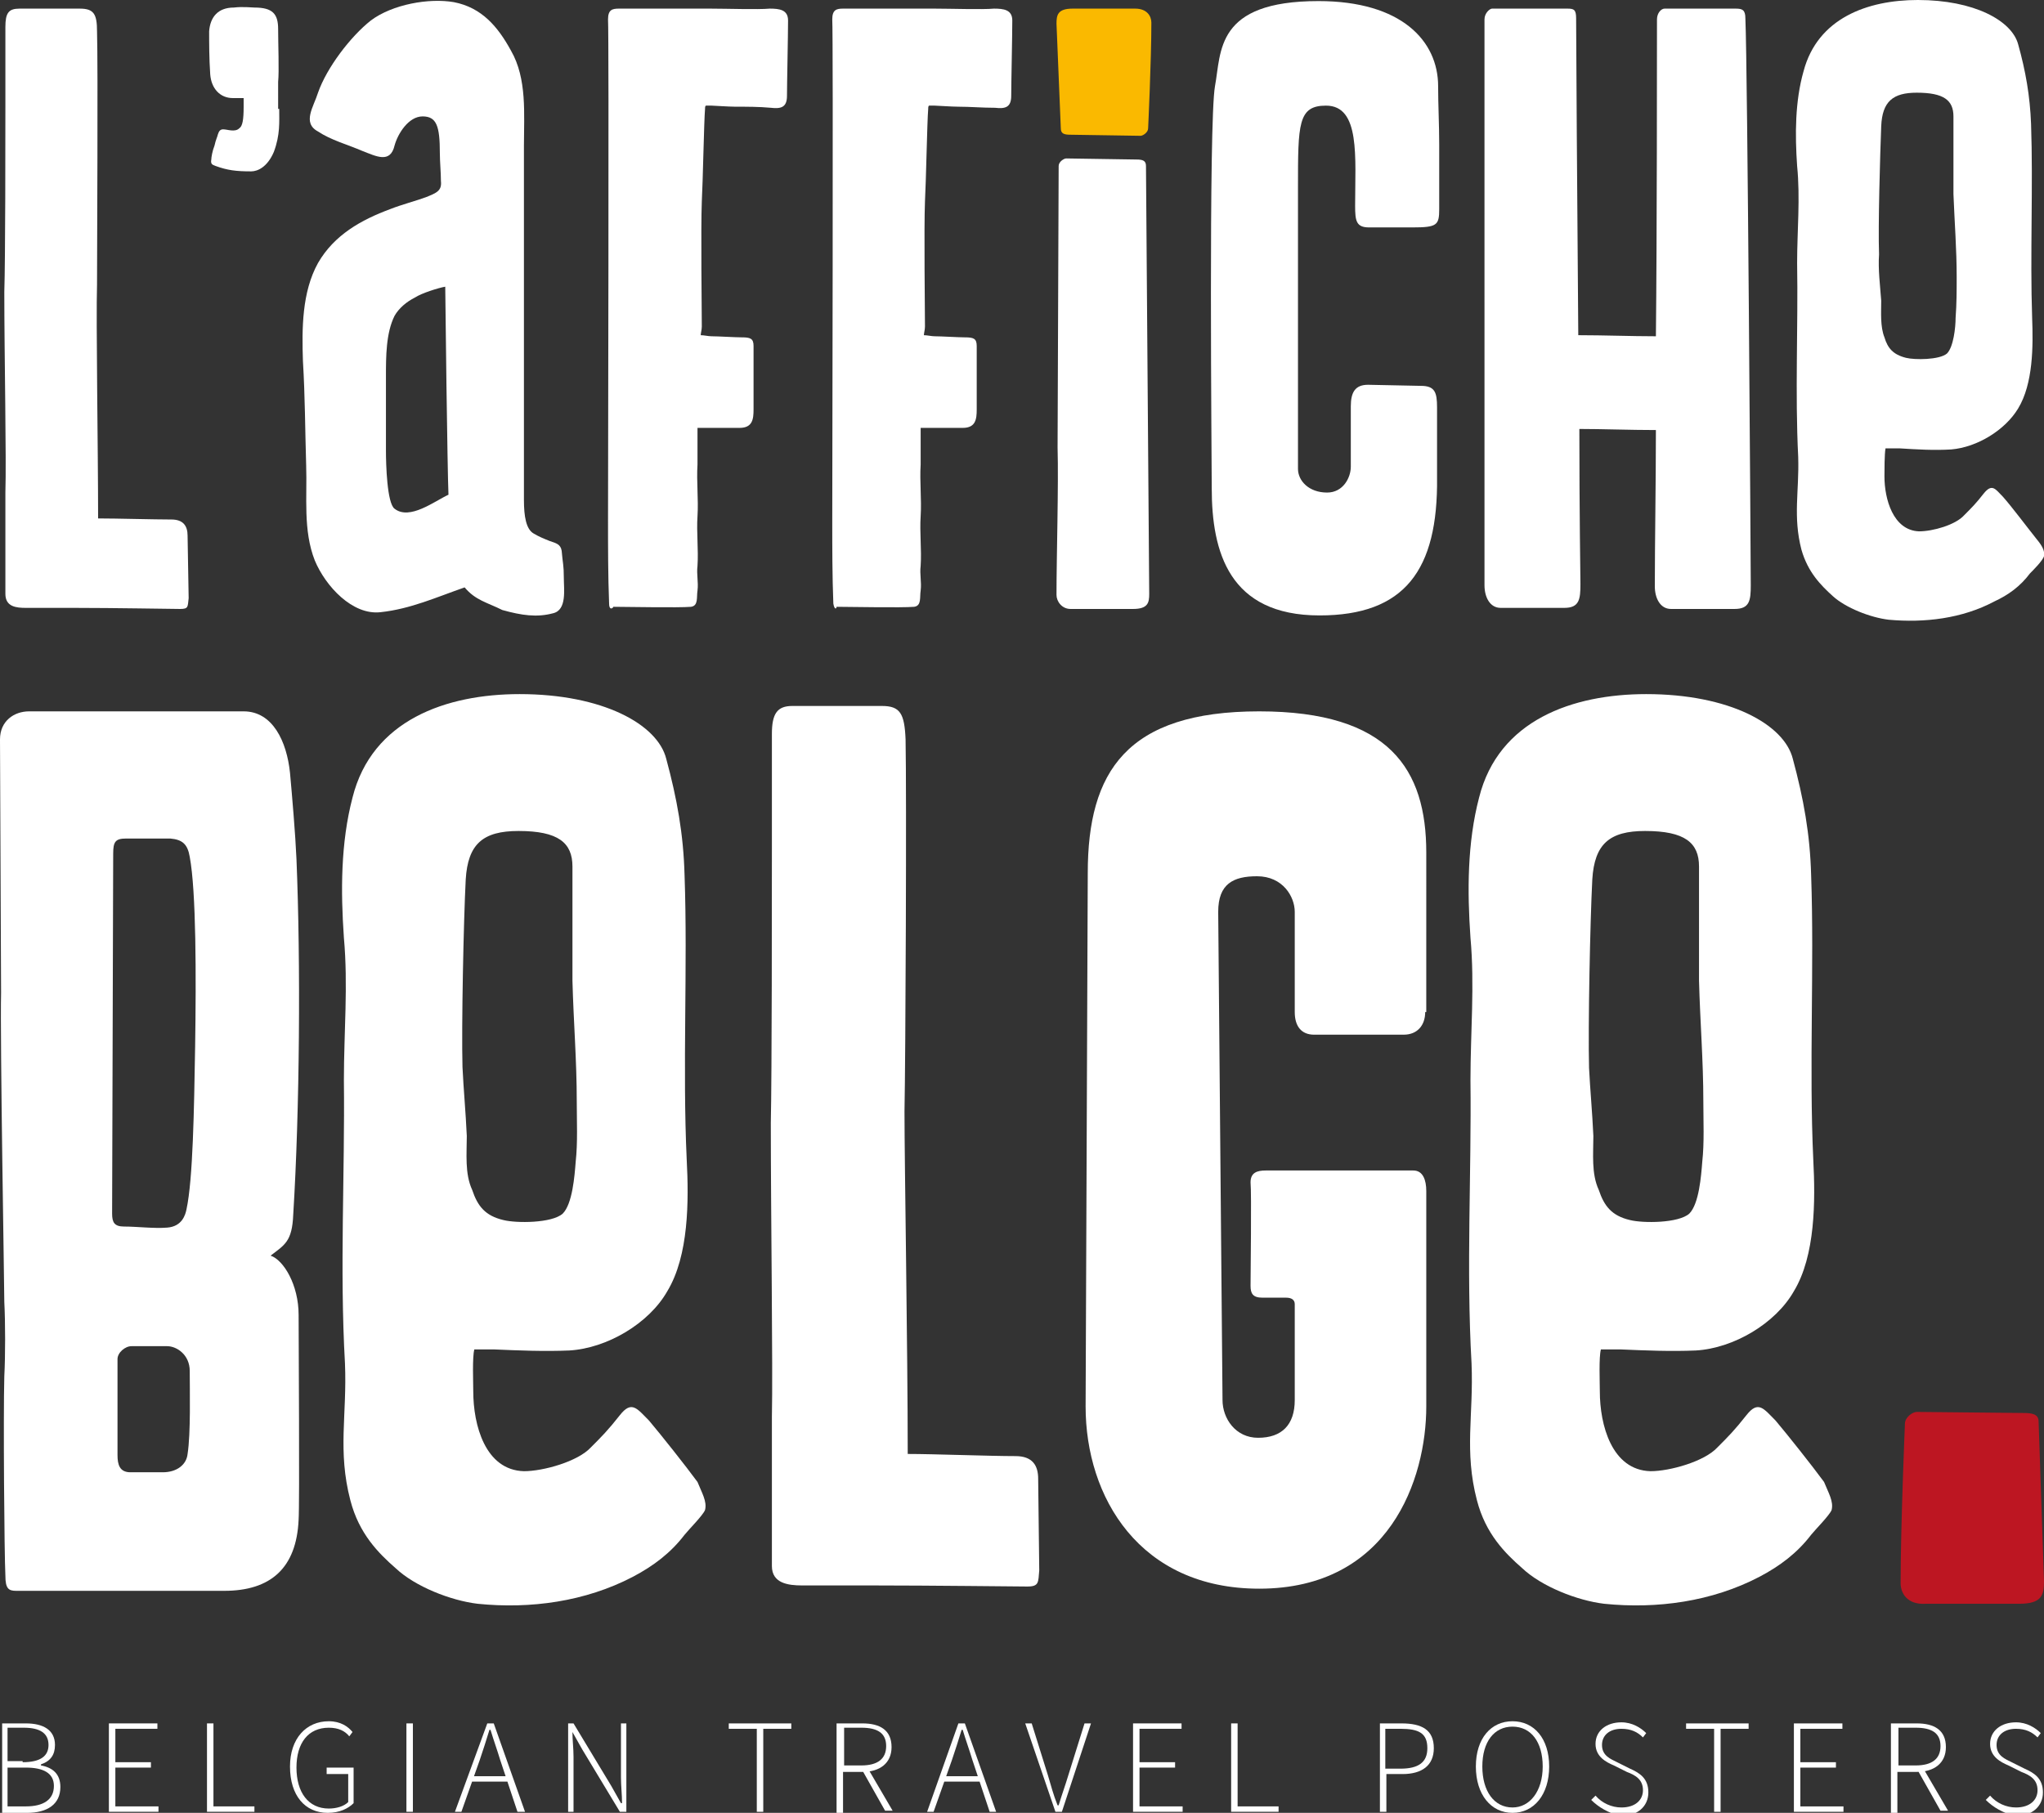
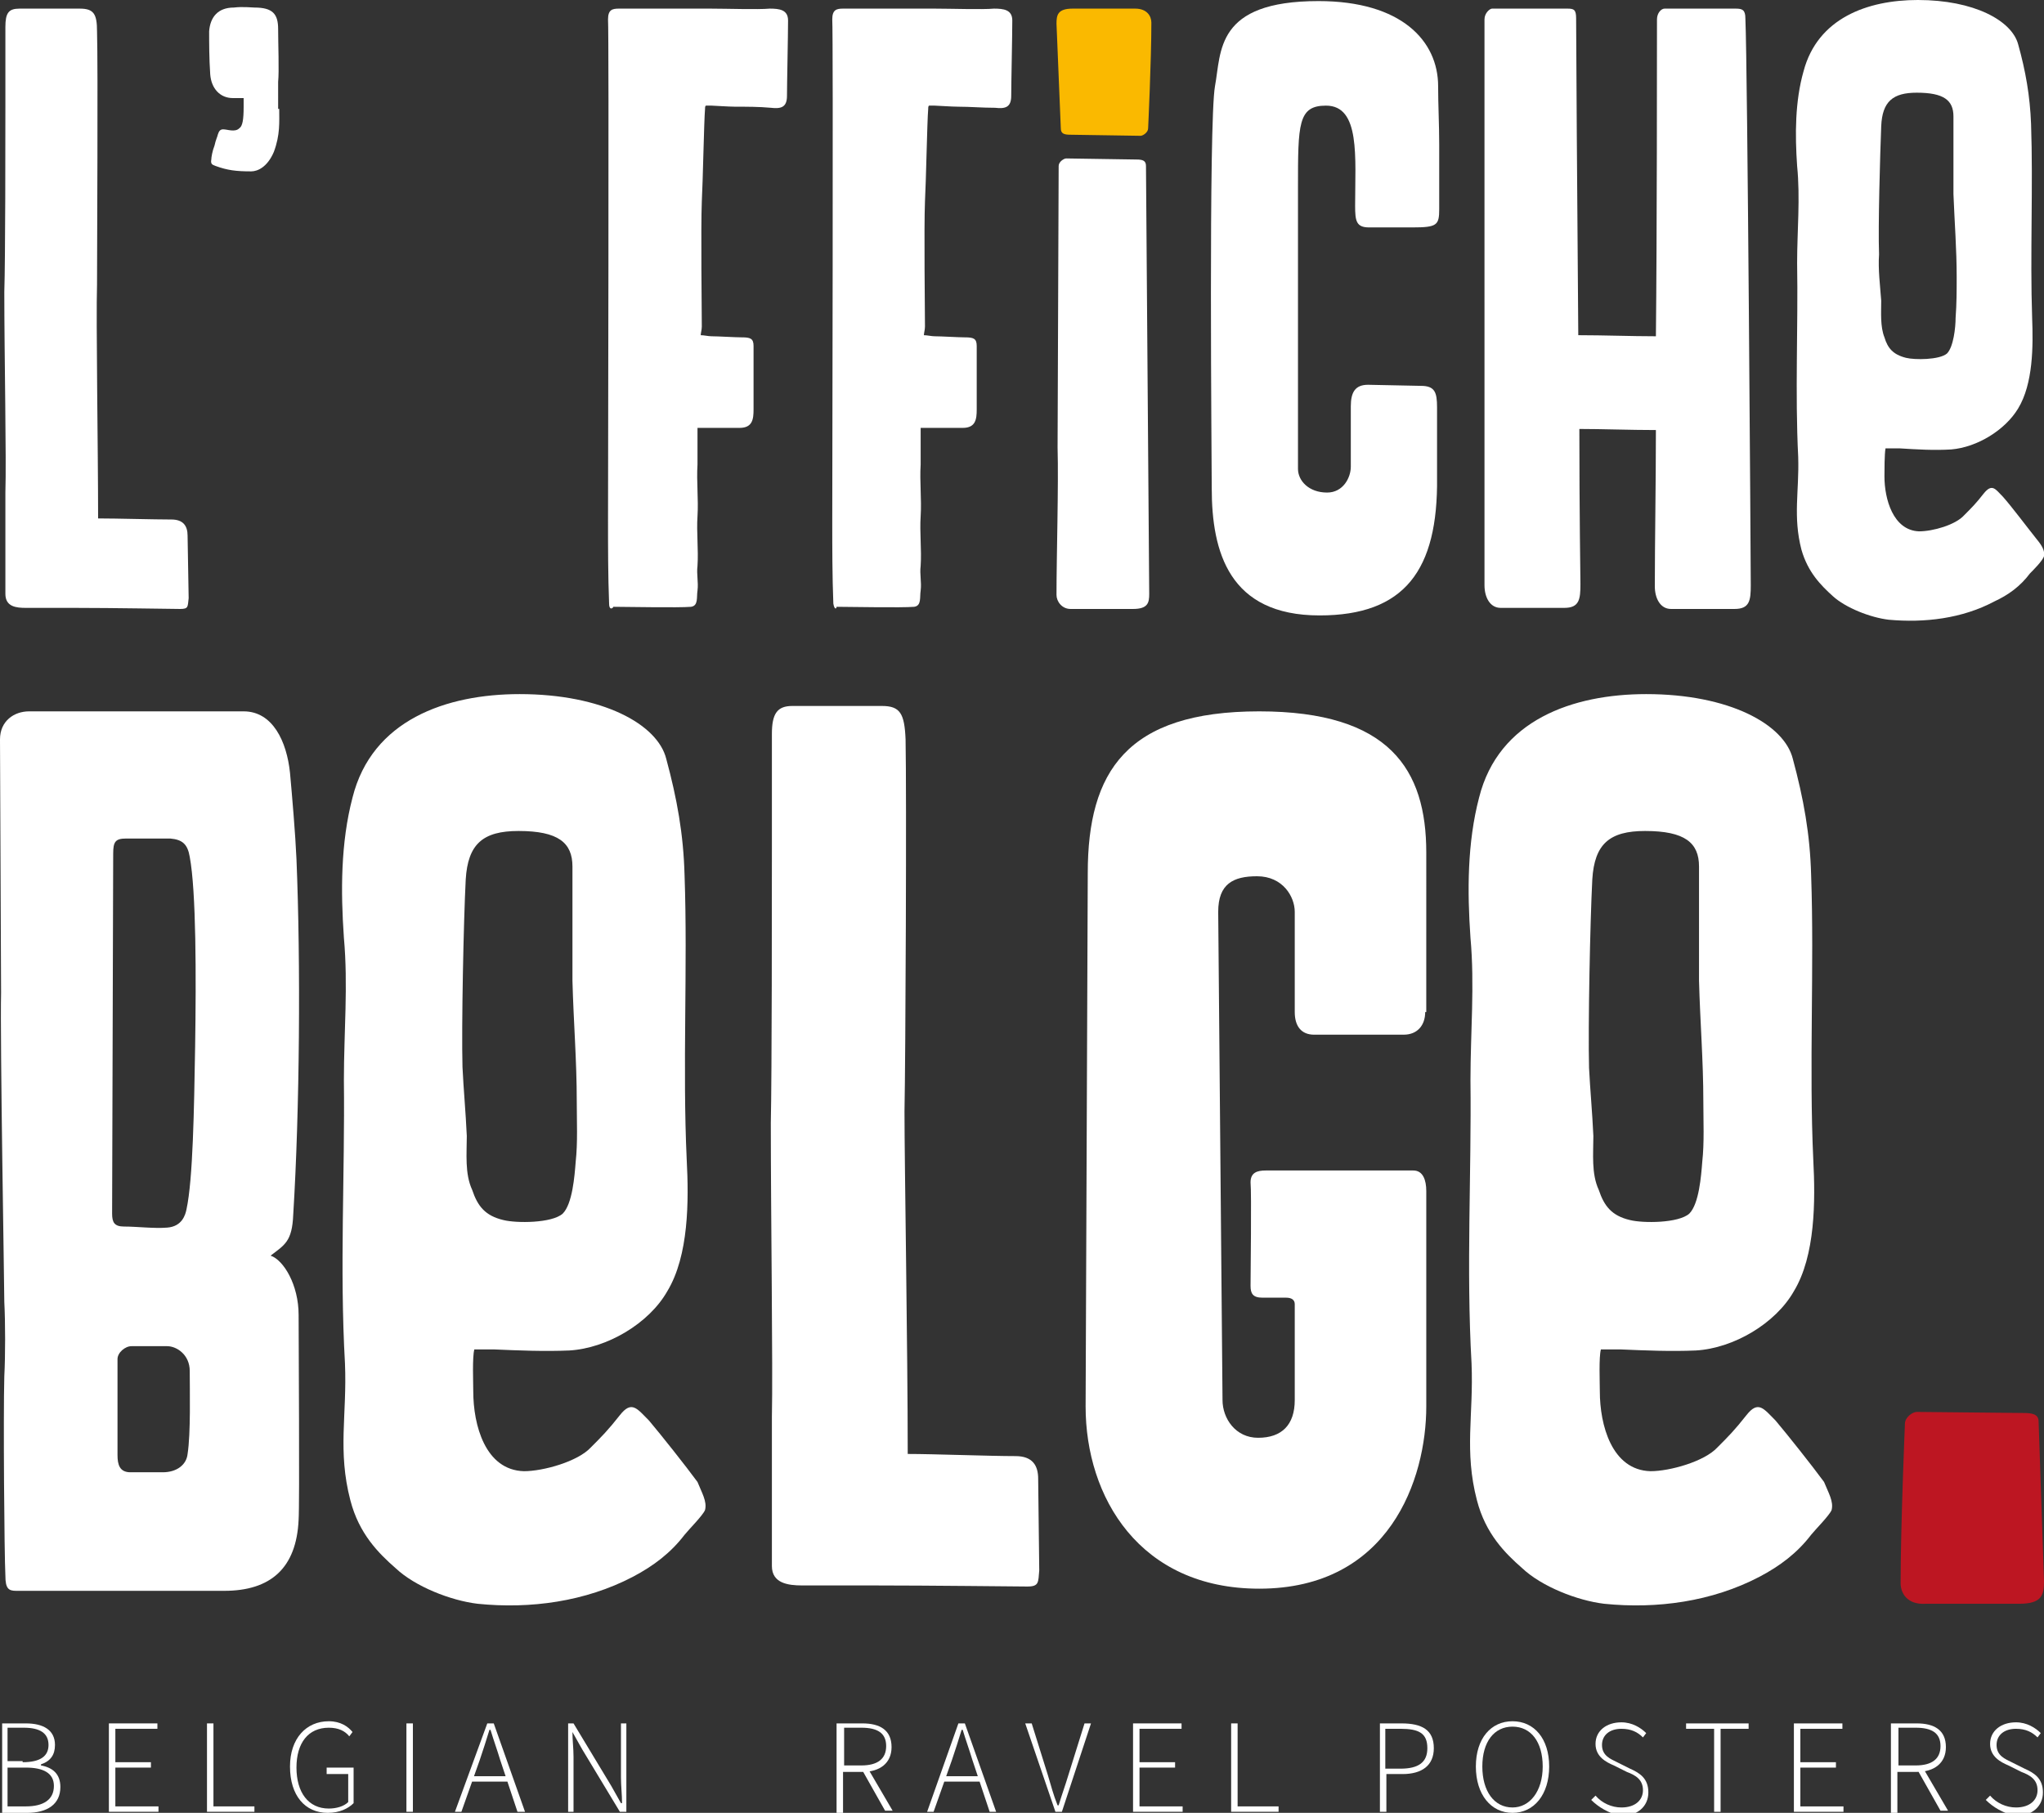
<svg xmlns="http://www.w3.org/2000/svg" version="1.1" id="Calque_1" x="0px" y="0px" viewBox="0 0 189.6 168.2" style="enable-background:new 0 0 189.6 168.2;" xml:space="preserve">
  <rect x="0" y="0" width="189.6" height="168.2" fill="#333333" stroke="none" />
  <style type="text/css">
	.st0{fill:#1D1D1B;}
	.st1{fill:#FFFFFF;}
	.st2{fill:#FAB900;}
	.st3{fill:#BD1622;}
	.st4{fill:#727272;}
</style>
  <g>
    <g>
      <path class="st1" d="M9.1,48.1c1.7,0,5.2,0.1,6.8,0.1c1.1,0,1.5,0.6,1.5,1.5l0.1,5.8c-0.1,0.8,0,1-0.8,1c-0.6,0-6.2-0.1-9.8-0.1    H2.4c-0.9,0-1.9-0.1-1.9-1.3v-9.4c0.1-3.1-0.1-12.7-0.1-18.6c0.1-3,0.1-14.4,0.1-17.3c0-1.5,0-3,0-4.5V2.5c0-1.3,0.3-1.7,1.3-1.7    h5.6C8.7,0.8,9,1.3,9,2.9C9.1,6.2,9,23.1,9,26.4C8.9,29.8,9.1,41.5,9.1,48.1z" />
      <path class="st1" d="M25.9,10.1c0,1.2,0.1,2.4-0.5,4c-0.6,1.4-1.5,1.8-2.1,1.8c-1.4,0-2.2-0.1-3.3-0.5c-0.2-0.1-0.5-0.1-0.4-0.6    c0-0.2,0.1-0.8,0.3-1.3c0.1-0.5,0.3-0.9,0.3-1c0.1-0.3,0.2-0.5,0.5-0.5c0.4,0,1.1,0.3,1.5-0.1c0.3-0.2,0.4-0.8,0.4-2V9.1h-1    c-1.2,0-2-0.9-2.1-2.2c-0.1-1.5-0.1-2.9-0.1-4c0.1-1.3,0.8-2.2,2.3-2.2c0.8-0.1,1.7,0,1.9,0c1.7,0,2.2,0.6,2.2,2s0.1,3.9,0,4.9    V10.1z" />
-       <path class="st1" d="M43.1,54.5c-2.6,0.9-5,2-7.8,2.3c-2.6,0.3-5.1-2.4-6.1-4.8c-1.1-2.8-0.7-5.9-0.8-8.8    c-0.1-3.3-0.1-6.4-0.3-9.7c-0.1-3-0.1-6.4,1.4-9.1c1.5-2.6,4-4,6.7-5c1-0.4,2.5-0.8,3.3-1.1c1-0.4,1.5-0.6,1.4-1.5    c0-0.8-0.1-1.8-0.1-2.6c0-2.5-0.3-3.4-1.6-3.4c-1.3,0-2.3,1.6-2.6,2.7c-0.4,1.7-1.7,1-3,0.5c-1.4-0.6-2.9-1-4.1-1.8    c-1.5-0.8-0.4-2.3,0-3.6c0.8-2.3,3-5.2,4.9-6.7c2-1.5,5.4-2.1,7.7-1.7c2.6,0.5,4.1,2.3,5.3,4.5c1.5,2.6,1.2,5.9,1.2,8.8    c0,6.6,0,13.1,0,19.5v13.4c0,1.5,0.2,2.7,0.9,3.1c0.5,0.3,1,0.5,1.5,0.7c0.6,0.2,1,0.3,1.1,0.9c0.1,1.2,0.2,1.3,0.2,2.5    c0,1.1,0.3,3-1,3.3c-1.5,0.4-2.9,0.2-4.7-0.3C45.2,55.9,44.1,55.7,43.1,54.5z M41.6,45.9c-0.1-2.2-0.3-18.6-0.3-19.3    c-0.6,0.1-2.2,0.6-2.8,1c-0.8,0.4-1.5,1-1.9,1.7c-0.8,1.6-0.8,3.8-0.8,5.6v6.9c0,1.3,0.1,4.9,0.8,5.4C38,48.3,40.3,46.5,41.6,45.9    z" />
      <path class="st1" d="M56.5,56c-0.1-2.6-0.1-5.2-0.1-7.7s0.1-45.1,0-46.5c0-0.9,0.4-1,1-1h8.5c1.5,0,4.4,0.1,5.5,0    c0.9,0,1.7,0.1,1.7,1.1c0,1.4-0.1,5.9-0.1,7c0,1.1-0.6,1.2-1.5,1.1c-1.1-0.1-2.2-0.1-3.3-0.1c-0.6,0-2-0.1-2.2-0.1h-0.5    c-0.1,0-0.1,0.2-0.1,0.3c-0.1,1.2-0.2,6.8-0.3,8.6c-0.1,2.4,0,10.5,0,11.6c0,0.3-0.1,0.6-0.1,0.8c0.3,0,0.7,0.1,1,0.1    c0.6,0,2.2,0.1,2.8,0.1c0.8,0,1.1,0.1,1.1,0.8v5.9c0,0.9-0.1,1.7-1.3,1.7c-0.8,0-2.1,0-2.9,0h-1c0,0.2,0,0.8,0,1.4v2    c-0.1,1.6,0.1,3.2,0,4.8c-0.1,1.5,0.1,3.1,0,4.6c-0.1,0.8,0.1,1.5,0,2.3c-0.1,0.6,0.1,1.4-0.6,1.5c-1.1,0.1-6.2,0-7.2,0    C56.8,56.5,56.5,56.6,56.5,56z" />
      <path class="st1" d="M77.3,56c-0.1-2.6-0.1-5.2-0.1-7.7s0.1-45.1,0-46.5c0-0.9,0.4-1,1-1h8.5c1.5,0,4.4,0.1,5.5,0    c0.9,0,1.7,0.1,1.7,1.1c0,1.4-0.1,5.9-0.1,7c0,1.1-0.6,1.2-1.5,1.1C91.1,10,90,9.9,88.9,9.9c-0.6,0-2-0.1-2.2-0.1h-0.5    c-0.1,0-0.1,0.2-0.1,0.3c-0.1,1.2-0.2,6.8-0.3,8.6c-0.1,2.4,0,10.5,0,11.6c0,0.3-0.1,0.6-0.1,0.8c0.3,0,0.7,0.1,1,0.1    c0.6,0,2.2,0.1,2.8,0.1c0.8,0,1.1,0.1,1.1,0.8v5.9c0,0.9-0.1,1.7-1.3,1.7c-0.8,0-2.1,0-2.9,0h-1c0,0.2,0,0.8,0,1.4v2    c-0.1,1.6,0.1,3.2,0,4.8c-0.1,1.5,0.1,3.1,0,4.6c-0.1,0.8,0.1,1.5,0,2.3c-0.1,0.6,0.1,1.4-0.6,1.5c-1.1,0.1-6.2,0-7.2,0    C77.6,56.5,77.4,56.6,77.3,56z" />
      <path class="st1" d="M98,55.2c0-3.5,0.2-10.2,0.1-13.7l0.1-26.1c0-0.4,0.5-0.7,0.7-0.7l6.5,0.1c0.6,0,0.9,0.1,0.9,0.6l0.3,39.7    c0,0.8-0.1,1.4-1.5,1.4h-5.8C98.5,56.5,98,55.8,98,55.2z" />
      <path class="st1" d="M122.4,57.1c-8.4,0-10-5.9-10-11.8c0-2-0.3-33.9,0.3-37.3c0.6-3.2,0-7.9,9.6-7.9c7.7,0,11.1,3.7,11.1,7.9    c0,1.7,0.1,3.6,0.1,5.4v6c0,1.5-0.2,1.7-2.5,1.7H127c-1.2,0-1.3-0.6-1.3-2c0-4.5,0.5-9.3-2.7-9.3c-2.6,0-2.6,1.7-2.6,7.6v26.1    c0,1.1,1,2.2,2.7,2.2c1.5,0,2.2-1.4,2.2-2.4v-5.6c0-1.3,0.4-2,1.6-2l4.9,0.1c1.3,0,1.5,0.6,1.5,2v6.5    C133.4,52.9,130.3,57.1,122.4,57.1z" />
      <path class="st1" d="M162.4,54.3c0,1.4-0.1,2.2-1.5,2.2H155c-1,0-1.5-1-1.5-2.1c0-4.1,0.1-9.6,0.1-14.5c-2.4,0-5-0.1-7.1-0.1    c0,7.8,0.1,13.9,0.1,14.4c0,1.4-0.1,2.2-1.5,2.2h-5.9c-1,0-1.5-1-1.5-2.1V1.8c0-0.6,0.5-1,0.7-1h7c0.6,0,0.8,0.1,0.8,0.9    c0,2.4,0.1,16.4,0.2,29.4c2.4,0,4.9,0.1,7.2,0.1c0.1-8.9,0.1-26.7,0.1-29.4c0-0.6,0.4-1,0.7-1h6.6c0.6,0,0.9,0.1,0.9,0.9    C162.1,6.1,162.4,52.6,162.4,54.3z" />
      <path class="st1" d="M189.6,51.6c-0.1,0.4-1,1.3-1.3,1.6c-0.9,1.2-2,2-3.3,2.6c-3,1.6-6.5,2-9.8,1.7c-1.7-0.2-4-1.1-5.2-2.2    c-1.1-1-2.3-2.2-2.9-4.3c-0.8-3.1-0.2-5.4-0.3-8.6c-0.3-6,0-12-0.1-18c0-3,0.3-6,0-9c-0.2-2.9-0.2-6,0.6-8.8    c1.3-4.9,5.9-6.6,10.6-6.6c5.2,0,8.7,1.9,9.3,4.1c0.7,2.5,1.1,4.8,1.2,7.4c0.2,5.7-0.1,12.2,0.1,18c0.1,2.6,0.1,6.1-1.3,8.4    c-1.2,2-3.8,3.6-6.2,3.8c-1.6,0.1-3.2,0-4.8-0.1h-1.3c-0.1,0.5-0.1,2.1-0.1,2.6c0,2.1,0.8,5,3.2,5.1c1.3,0,3.4-0.6,4.2-1.5    c0.7-0.7,1.1-1.1,1.8-2c0.8-1,1.1-0.4,1.8,0.3c0.8,0.9,2.3,2.9,3.1,3.9C189.4,50.6,189.7,51.1,189.6,51.6z M174.5,27.9    c0,1.1-0.1,2.4,0.3,3.4c0.3,1,0.8,1.6,2,1.9c0.8,0.2,3.1,0.2,3.8-0.4c0.6-0.6,0.8-2.4,0.8-3.3c0.1-1.3,0.1-2.6,0.1-3.8    c0-2.6-0.2-5.1-0.3-7.7v-7.2c0-1.5-0.9-2.2-3.4-2.2c-2.2,0-3.2,0.8-3.3,3.1c-0.1,2.6-0.3,9.3-0.2,11.9    C174.2,25,174.4,26.5,174.5,27.9z" />
      <path class="st1" d="M27.7,122c0,2.1,0.1,17.6,0,19c-0.2,4.5-2.6,6.6-6.9,6.6H5c-0.7,0-1.1,0-1.6,0H1.5c-0.7,0-1-0.2-1-1.4    c-0.1-2-0.2-14.8-0.1-18.5c0.1-1.9,0.1-5,0-6.9c0-1.4-0.4-24.4-0.3-28.7L0,68.6C0,66.9,1.3,66,2.7,66h19.9c2.7,0,4,2.8,4.3,5.7    c0.2,2.2,0.5,5.7,0.6,8c0.4,9.7,0.3,23.3-0.3,33c-0.1,2.5-0.8,2.8-2.1,3.8C26.3,116.9,27.7,119.2,27.7,122z M11.5,113.8    c1.2,0,2.8,0.2,4,0.1c1.4-0.1,1.7-1.2,1.8-1.7c0.6-2.8,0.7-9.2,0.8-15.1c0.1-6.5,0.1-14.4-0.5-17.6c-0.2-1.2-0.7-1.6-1.8-1.7h-4.1    c-1,0-1.2,0.3-1.2,1.4l-0.1,33.4C10.4,113.4,10.6,113.8,11.5,113.8z M17.4,134.9c0.3-1.9,0.2-5.9,0.2-7.7c0-1.5-1.2-2.3-2.1-2.3    h-3.3c-0.6,0-1.3,0.6-1.3,1.2v8.9c0,0.9,0.2,1.6,1.2,1.6h3C16.4,136.6,17.3,135.9,17.4,134.9z" />
      <path class="st1" d="M65.4,140.1c-0.2,0.5-1.5,1.8-1.9,2.3c-1.3,1.7-2.9,2.9-4.8,3.9c-4.4,2.3-9.5,3-14.4,2.5    c-2.5-0.3-5.8-1.6-7.6-3.3c-1.6-1.4-3.4-3.2-4.2-6.3c-1.2-4.6-0.3-7.9-0.5-12.7c-0.5-8.8,0-17.6-0.1-26.3c0-4.4,0.4-8.8,0-13.2    c-0.3-4.3-0.3-8.8,0.8-13c1.8-7.2,8.7-9.6,15.5-9.6c7.7,0,12.8,2.8,13.6,6c1,3.7,1.6,7,1.7,10.8c0.3,8.4-0.2,17.9,0.2,26.4    c0.2,3.8,0.2,8.9-1.8,12.2c-1.7,3-5.6,5.3-9.1,5.5c-2.3,0.1-4.7,0-7-0.1H44c-0.2,0.7-0.1,3.1-0.1,3.9c0,3.1,1.1,7.3,4.7,7.4    c1.8,0,5-0.9,6.2-2.2c1-1,1.6-1.6,2.7-3c1.1-1.4,1.6-0.6,2.7,0.5c1.1,1.3,3.4,4.2,4.5,5.7C65.1,138.5,65.6,139.3,65.4,140.1z     M43.3,105.4c0,1.6-0.2,3.5,0.5,5c0.5,1.5,1.2,2.4,2.9,2.8c1.2,0.3,4.5,0.3,5.5-0.6c0.9-0.9,1.1-3.5,1.2-4.8    c0.2-1.8,0.1-3.8,0.1-5.6c0-3.8-0.3-7.4-0.4-11.2V80.4c0-2.2-1.3-3.3-5-3.3c-3.3,0-4.7,1.2-4.9,4.5C43,85.5,42.8,95.2,42.9,99    C43,101.1,43.2,103.2,43.3,105.4z" />
      <path class="st1" d="M84.2,134.9c2.4,0,7.6,0.2,10,0.2c1.6,0,2.1,0.9,2.1,2.1l0.1,8.5c-0.1,1.1,0,1.5-1.1,1.5    c-0.8,0-9.1-0.1-14.3-0.1h-6.6c-1.3,0-2.8-0.2-2.8-1.8v-13.8c0.1-4.6-0.1-18.6-0.1-27.3c0.1-4.4,0.1-21.1,0.1-25.4    c0-2.2,0-4.4,0-6.5v-4.2c0-1.9,0.5-2.6,1.9-2.6h8.3c1.7,0,2.1,0.7,2.2,3.1c0.1,4.9,0,29.6-0.1,34.5    C83.9,108,84.2,125.2,84.2,134.9z" />
      <path class="st1" d="M132.2,93.9c0,1.2-0.7,2.1-2,2.1h-8.3c-1.2,0-1.8-0.8-1.8-2.1v-9.3c0-1.4-1.1-3.3-3.5-3.3    c-2.2,0-3.6,0.7-3.6,3.3l0.4,45.3c0,1.7,1.2,3.5,3.3,3.5c2.2,0,3.4-1.2,3.4-3.5v-8.9c0-0.4-0.3-0.6-0.8-0.6h-2.2    c-0.9,0-1.1-0.4-1.1-1.1c0-1.2,0.1-8.5,0-9.6c0-0.9,0.6-1.1,1.4-1.1h13.7c0.9,0,1.2,0.9,1.2,1.9v20c0,6.7-3.4,16.9-15.5,16.9    c-11.1,0-16.1-8.5-16.1-16.9l0.2-49.5c0-9.4,3.6-15,15.9-15c12.1,0,15.5,5.4,15.5,13.1V93.9z" />
      <path class="st1" d="M169.9,140.1c-0.2,0.5-1.5,1.8-1.9,2.3c-1.3,1.7-2.9,2.9-4.8,3.9c-4.4,2.3-9.5,3-14.4,2.5    c-2.5-0.3-5.8-1.6-7.6-3.3c-1.6-1.4-3.4-3.2-4.2-6.3c-1.2-4.6-0.3-7.9-0.5-12.7c-0.5-8.8,0-17.6-0.1-26.3c0-4.4,0.4-8.8,0-13.2    c-0.3-4.3-0.3-8.8,0.8-13c1.8-7.2,8.7-9.6,15.5-9.6c7.7,0,12.8,2.8,13.6,6c1,3.7,1.6,7,1.7,10.8c0.3,8.4-0.2,17.9,0.2,26.4    c0.2,3.8,0.2,8.9-1.8,12.2c-1.7,3-5.6,5.3-9.1,5.5c-2.3,0.1-4.7,0-7-0.1h-1.8c-0.2,0.7-0.1,3.1-0.1,3.9c0,3.1,1.1,7.3,4.7,7.4    c1.8,0,5-0.9,6.2-2.2c1-1,1.6-1.6,2.7-3c1.1-1.4,1.6-0.6,2.7,0.5c1.1,1.3,3.4,4.2,4.5,5.7C169.6,138.5,170.1,139.3,169.9,140.1z     M147.8,105.4c0,1.6-0.2,3.5,0.5,5c0.5,1.5,1.2,2.4,2.9,2.8c1.2,0.3,4.5,0.3,5.5-0.6c0.9-0.9,1.1-3.5,1.2-4.8    c0.2-1.8,0.1-3.8,0.1-5.6c0-3.8-0.3-7.4-0.4-11.2V80.4c0-2.2-1.3-3.3-5-3.3c-3.3,0-4.7,1.2-4.9,4.5c-0.2,3.9-0.4,13.6-0.3,17.5    C147.5,101.1,147.7,103.2,147.8,105.4z" />
    </g>
    <path class="st2" d="M106.8,2.1c0,3.5-0.3,9.8-0.3,9.8c0,0.4-0.5,0.7-0.7,0.7l-6.5-0.1c-0.6,0-0.9-0.1-0.9-0.6L98,2.2   c0-0.8,0.1-1.4,1.5-1.4h5.8C106.4,0.8,106.8,1.5,106.8,2.1z" />
    <g>
      <g>
        <path class="st1" d="M0.2,159.9h2.2c1.6,0,2.7,0.6,2.7,2c0,0.9-0.4,1.5-1.3,1.8v0.1c1.1,0.2,1.8,0.8,1.8,2c0,1.6-1.2,2.4-3.1,2.4     H0.2V159.9z M2.1,163.5c1.7,0,2.4-0.6,2.4-1.6c0-1.1-0.8-1.6-2.3-1.6H0.7v3.1H2.1z M2.4,167.6c1.6,0,2.6-0.6,2.6-1.9     c0-1.2-1-1.7-2.6-1.7H0.7v3.6H2.4z" />
        <path class="st1" d="M10.1,159.9h4.5v0.5h-3.9v3.1h3.3v0.5h-3.3v3.6h4v0.5h-4.6V159.9z" />
        <path class="st1" d="M19.2,159.9h0.6v7.7h3.8v0.5h-4.4V159.9z" />
        <path class="st1" d="M26.9,163.9c0-2.6,1.5-4.2,3.6-4.2c1.1,0,1.8,0.5,2.2,1l-0.3,0.4c-0.4-0.5-1-0.8-1.9-0.8c-1.9,0-3,1.4-3,3.7     c0,2.3,1.1,3.8,3,3.8c0.7,0,1.4-0.2,1.8-0.6v-2.6h-2V164h2.5v3.3c-0.5,0.5-1.3,0.9-2.4,0.9C28.3,168.2,26.9,166.6,26.9,163.9z" />
        <path class="st1" d="M37.7,159.9h0.6v8.2h-0.6V159.9z" />
        <path class="st1" d="M45.2,159.9h0.6l2.9,8.2H48l-1.6-4.8c-0.3-1-0.6-1.8-0.9-2.8h-0.1c-0.3,1-0.6,1.9-0.9,2.8l-1.7,4.8h-0.6     L45.2,159.9z M43.6,164.8h3.7v0.5h-3.7V164.8z" />
        <path class="st1" d="M52.6,159.9h0.6l3.5,5.8l0.9,1.6h0.1c0-0.8-0.1-1.6-0.1-2.4v-5h0.5v8.2h-0.6l-3.5-5.8l-0.9-1.6h0     c0,0.8,0.1,1.5,0.1,2.3v5.1h-0.5V159.9z" />
-         <path class="st1" d="M70.2,160.4h-2.6v-0.5h5.8v0.5h-2.6v7.7h-0.6V160.4z" />
        <path class="st1" d="M77.7,159.9H80c1.6,0,2.7,0.6,2.7,2.2c0,1.5-1.1,2.3-2.7,2.3h-1.8v3.8h-0.6V159.9z M79.9,163.8     c1.5,0,2.3-0.6,2.3-1.8c0-1.2-0.8-1.7-2.3-1.7h-1.6v3.5H79.9z M79.9,164.1l0.5-0.2l2.4,4.1h-0.7L79.9,164.1z" />
        <path class="st1" d="M88.9,159.9h0.6l2.9,8.2h-0.6l-1.6-4.8c-0.3-1-0.6-1.8-0.9-2.8h-0.1c-0.3,1-0.6,1.9-0.9,2.8l-1.7,4.8H86     L88.9,159.9z M87.3,164.8H91v0.5h-3.7V164.8z" />
        <path class="st1" d="M95.1,159.9h0.6l1.5,4.8c0.3,1,0.5,1.8,0.9,2.8h0.1c0.3-1,0.6-1.8,0.9-2.8l1.5-4.8h0.6l-2.7,8.2h-0.6     L95.1,159.9z" />
        <path class="st1" d="M105.1,159.9h4.5v0.5h-3.9v3.1h3.3v0.5h-3.3v3.6h4v0.5h-4.6V159.9z" />
        <path class="st1" d="M114.2,159.9h0.6v7.7h3.8v0.5h-4.4V159.9z" />
        <path class="st1" d="M127.9,159.9h2.1c1.9,0,3,0.6,3,2.3c0,1.6-1.1,2.4-2.9,2.4h-1.5v3.5h-0.6V159.9z M129.9,164.1     c1.7,0,2.5-0.6,2.5-1.9c0-1.4-0.8-1.8-2.5-1.8h-1.4v3.7H129.9z" />
        <path class="st1" d="M136.9,163.9c0-2.6,1.4-4.2,3.4-4.2c2,0,3.4,1.6,3.4,4.2c0,2.6-1.4,4.3-3.4,4.3     C138.3,168.2,136.9,166.5,136.9,163.9z M143.1,163.9c0-2.3-1.1-3.7-2.8-3.7c-1.7,0-2.8,1.4-2.8,3.7s1.1,3.8,2.8,3.8     C141.9,167.7,143.1,166.2,143.1,163.9z" />
        <path class="st1" d="M147.6,167l0.4-0.4c0.6,0.7,1.5,1.1,2.4,1.1c1.3,0,2-0.7,2-1.6c0-1-0.7-1.4-1.5-1.7l-1.2-0.6     c-0.7-0.3-1.7-0.8-1.7-2c0-1.2,1-2,2.4-2c1,0,1.8,0.5,2.3,1l-0.3,0.4c-0.5-0.5-1.1-0.8-2-0.8c-1.1,0-1.8,0.6-1.8,1.5     c0,1,0.8,1.3,1.4,1.6l1.2,0.6c0.9,0.4,1.7,0.9,1.7,2.2c0,1.3-1,2.2-2.6,2.2C149.2,168.2,148.3,167.7,147.6,167z" />
        <path class="st1" d="M159,160.4h-2.6v-0.5h5.8v0.5h-2.6v7.7H159V160.4z" />
        <path class="st1" d="M166.4,159.9h4.5v0.5H167v3.1h3.3v0.5H167v3.6h4v0.5h-4.6V159.9z" />
        <path class="st1" d="M175.5,159.9h2.3c1.6,0,2.7,0.6,2.7,2.2c0,1.5-1.1,2.3-2.7,2.3h-1.8v3.8h-0.6V159.9z M177.7,163.8     c1.5,0,2.3-0.6,2.3-1.8c0-1.2-0.8-1.7-2.3-1.7h-1.6v3.5H177.7z M177.8,164.1l0.5-0.2l2.4,4.1h-0.7L177.8,164.1z" />
        <path class="st1" d="M184.2,167l0.4-0.4c0.6,0.7,1.5,1.1,2.4,1.1c1.3,0,2-0.7,2-1.6c0-1-0.7-1.4-1.5-1.7l-1.2-0.6     c-0.7-0.3-1.7-0.8-1.7-2c0-1.2,1-2,2.4-2c1,0,1.8,0.5,2.3,1l-0.3,0.4c-0.5-0.5-1.1-0.8-2-0.8c-1.1,0-1.8,0.6-1.8,1.5     c0,1,0.8,1.3,1.4,1.6l1.2,0.6c0.9,0.4,1.7,0.9,1.7,2.2c0,1.3-1,2.2-2.6,2.2C185.8,168.2,184.9,167.7,184.2,167z" />
      </g>
    </g>
    <path class="st3" d="M176.3,146.9c0-5.3,0.4-14.8,0.4-14.8c0-0.6,0.7-1.1,1.1-1.1l9.9,0.1c0.8,0,1.4,0.1,1.4,0.8l0.5,14.8   c0,1.3-0.2,2.1-2.3,2.1h-8.7C176.9,148.9,176.3,147.8,176.3,146.9z" />
  </g>
</svg>